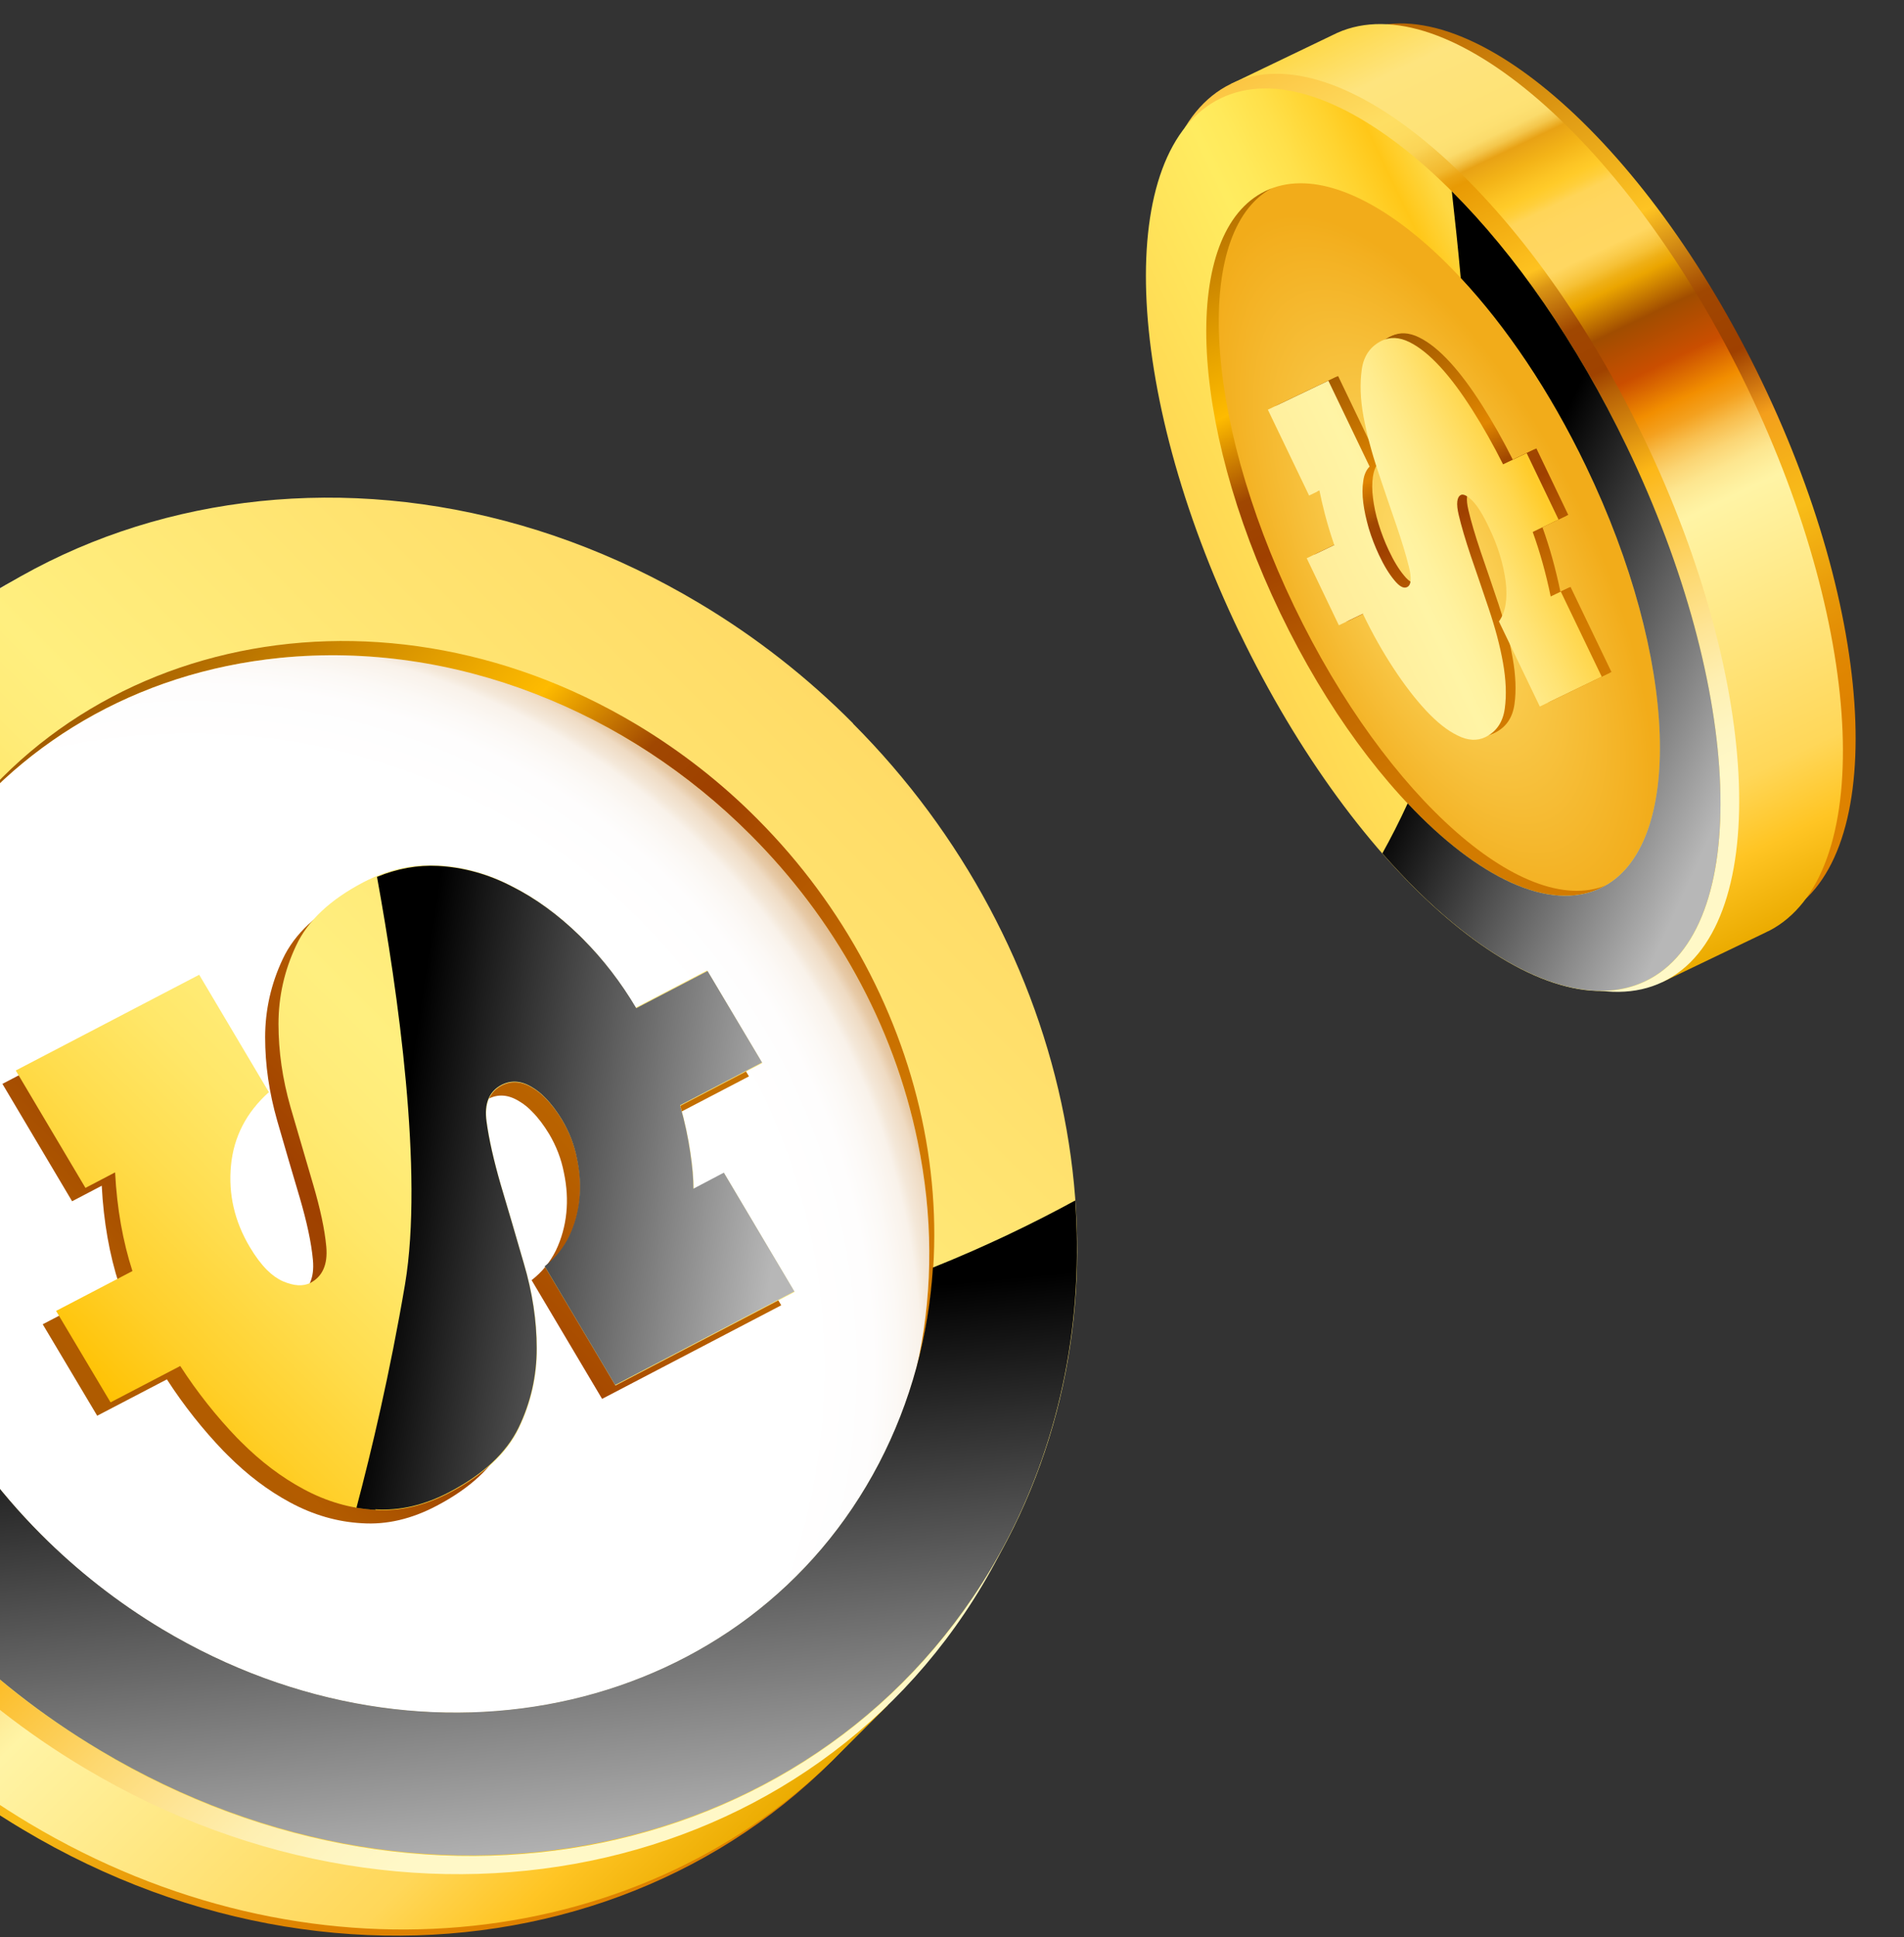
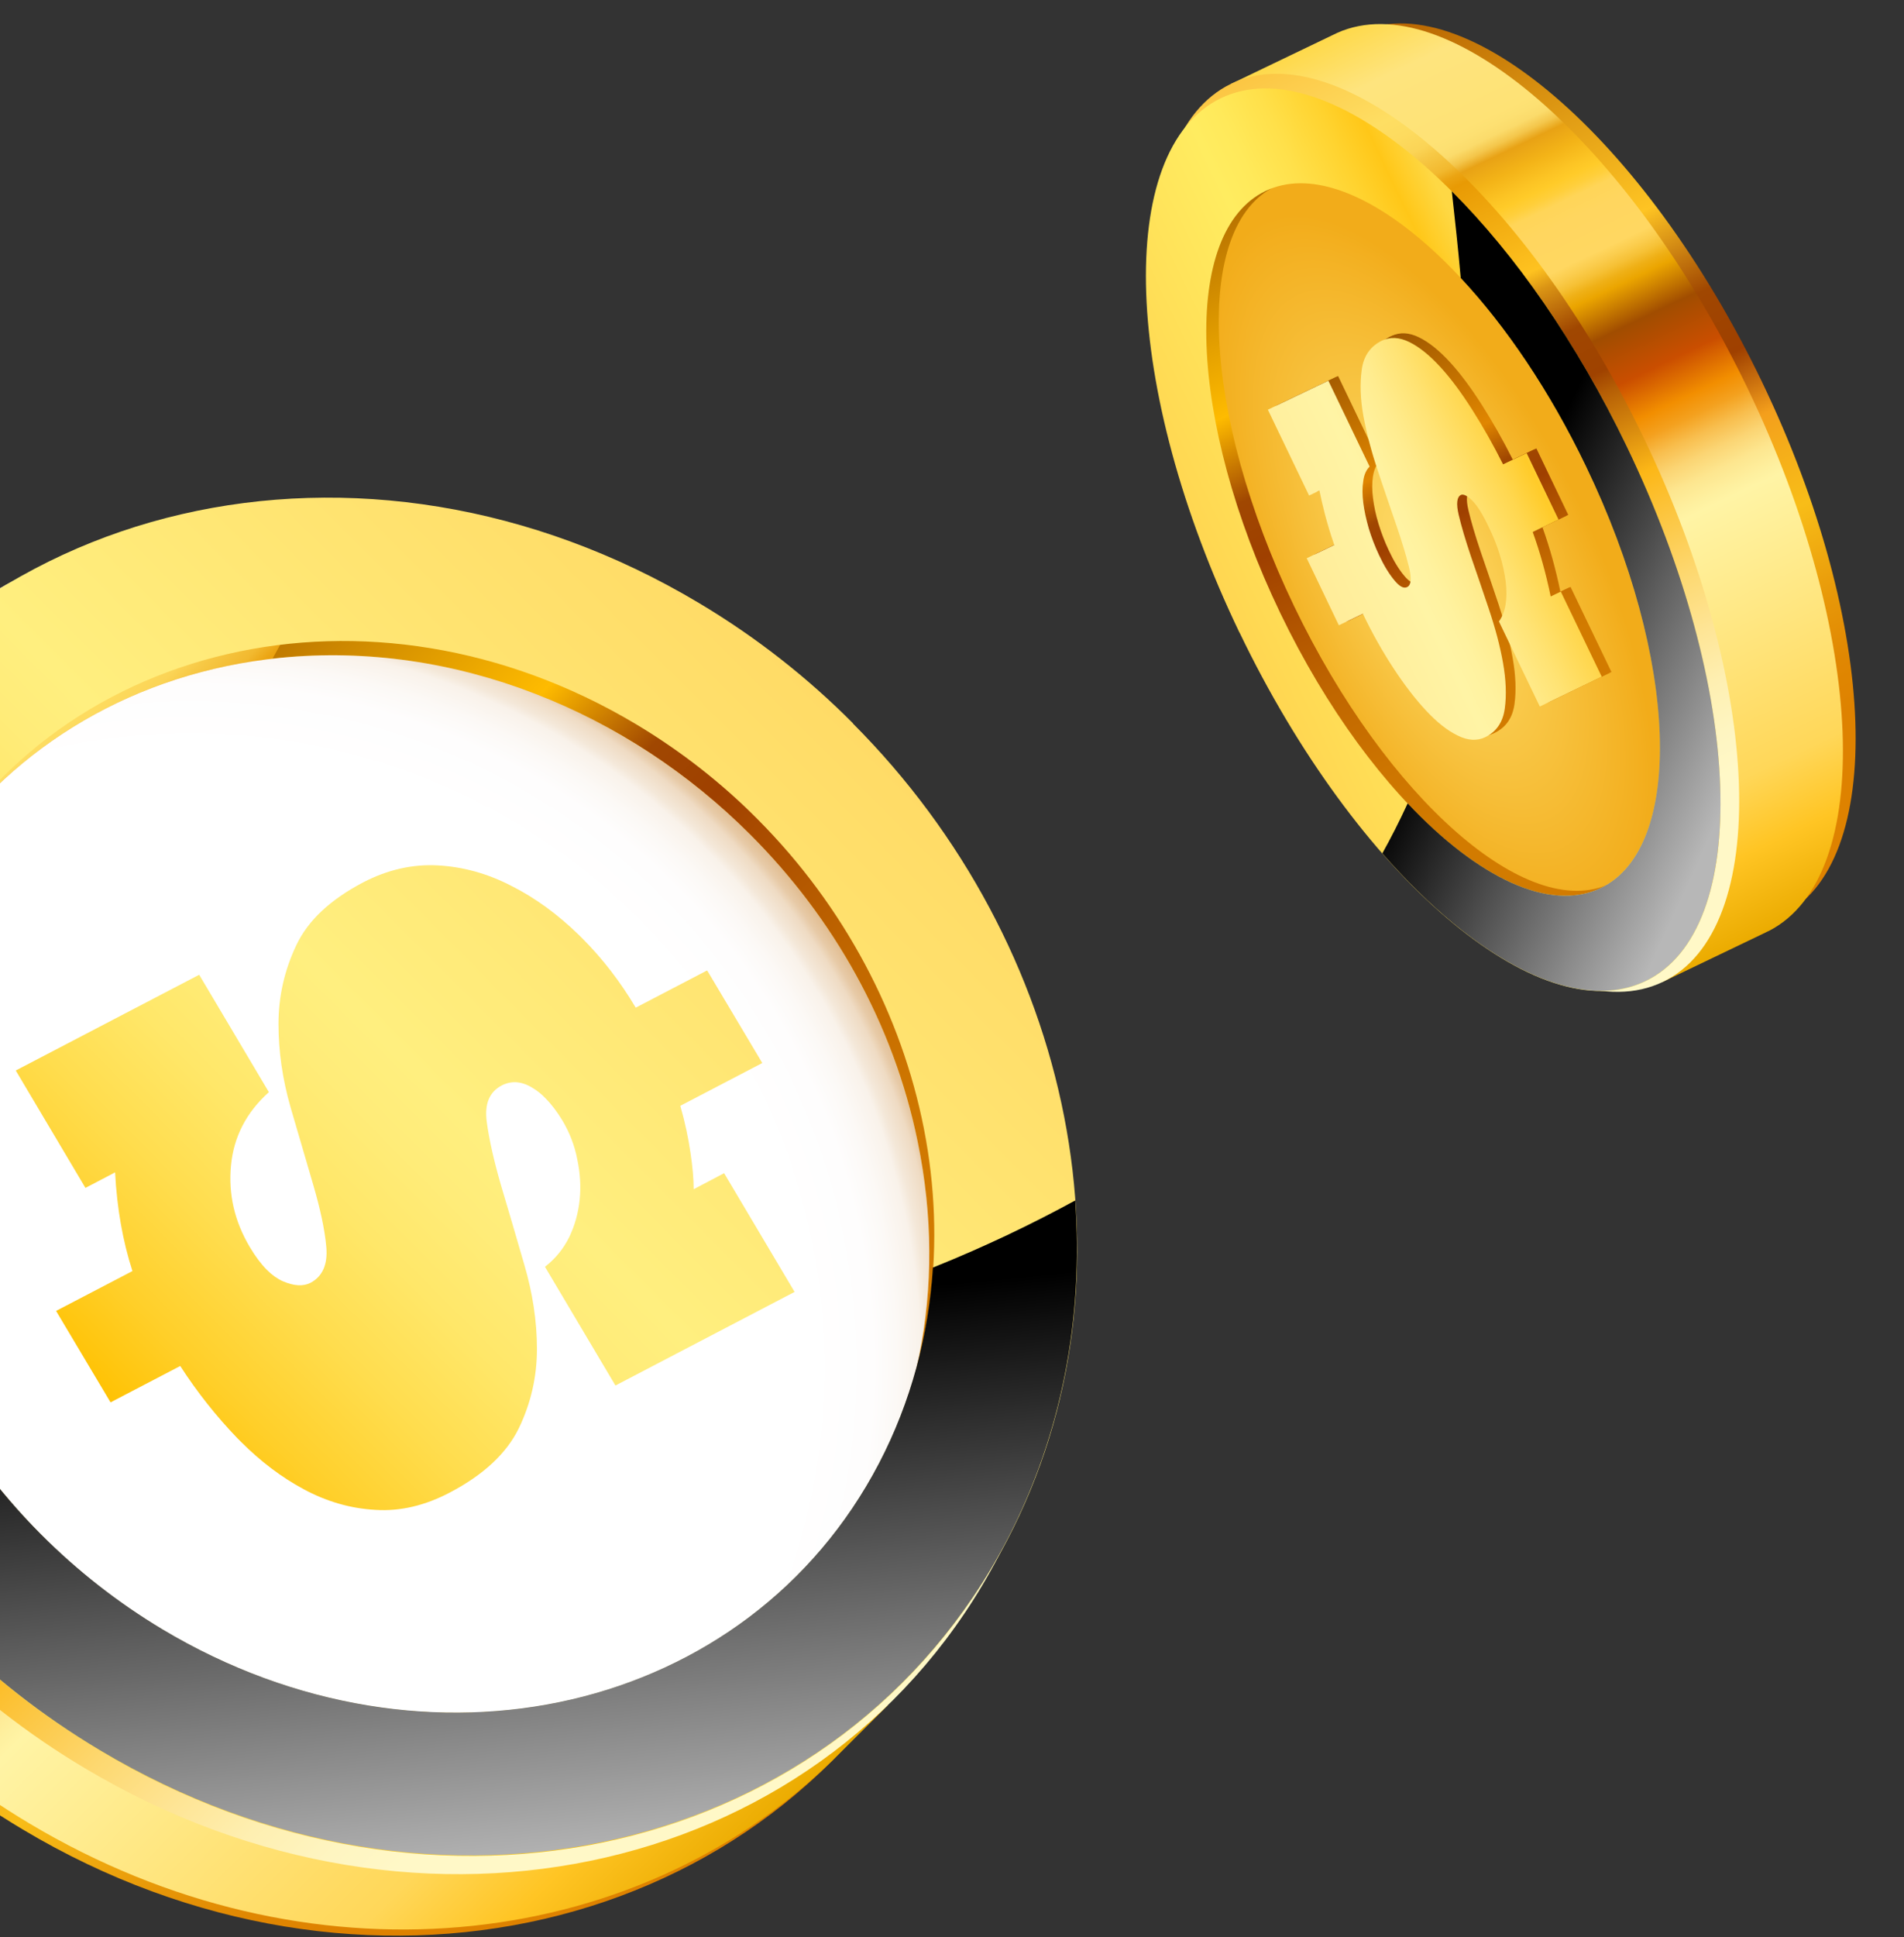
<svg xmlns="http://www.w3.org/2000/svg" width="356" height="362" viewBox="0 0 356 362" fill="none">
  <rect x="0" y="0" width="356" height="362" fill="#333333" stroke="none" />
  <path d="M257.034 106.069C278.944 151.652 312.931 180.804 332.924 171.226C352.918 161.649 351.356 116.903 329.443 71.356C307.533 25.773 273.546 -3.379 253.553 6.198C233.557 15.811 235.121 60.522 257.032 106.105L257.034 106.069Z" fill="url(#paint0_linear_6402_2)" />
  <path d="M235.649 27.027C231.696 46.815 237.359 77.408 252.25 108.353C267.141 139.299 287.496 162.813 305.428 172.116L310.88 183.492L330.133 174.258C330.133 174.258 330.28 174.196 330.318 174.163C330.392 174.132 330.466 174.102 330.504 174.068L330.726 173.976C350.619 163.783 348.905 118.632 326.775 72.604C304.642 26.612 270.433 -2.949 250.043 6.135L230.159 15.684L235.611 27.06L235.649 27.027Z" fill="url(#paint1_linear_6402_2)" />
  <path d="M233.738 117.245C256.027 163.57 290.586 193.263 310.915 183.494C331.245 173.725 329.661 128.261 307.374 81.9C285.088 35.538 250.526 5.881 230.197 15.65C209.867 25.419 211.451 70.883 233.738 117.245Z" fill="url(#paint2_linear_6402_2)" />
  <path d="M237.271 115.573C256.207 154.949 285.028 180.406 301.645 172.434C318.262 164.461 316.382 126.078 297.446 86.702C278.511 47.326 249.689 21.869 233.073 29.842C216.456 37.814 218.335 76.198 237.271 115.573Z" fill="url(#paint3_linear_6402_2)" />
  <path d="M238.371 34.845C253.692 27.488 280.128 50.707 297.433 86.656C314.737 122.641 316.321 157.752 301.036 165.112C285.714 172.469 259.278 149.25 241.973 113.301C224.67 77.316 223.085 42.205 238.406 34.848L238.371 34.845Z" fill="url(#paint4_radial_6402_2)" />
  <path d="M296.539 87.132C313.845 123.081 315.058 158.381 299.291 165.958C283.489 173.533 256.681 150.503 239.375 114.554C222.072 78.569 220.824 43.267 236.626 35.692C252.393 28.114 279.236 51.147 296.539 87.132ZM231.769 118.219C253.68 163.801 287.666 192.953 307.66 183.376C327.653 173.799 326.091 129.052 304.178 83.505C282.268 37.922 248.282 8.77 228.288 18.348C208.292 27.961 209.857 72.671 231.767 118.254L231.769 118.219Z" fill="url(#paint5_linear_6402_2)" />
  <path d="M245.862 103.755L251.816 116.168L256.305 114.008C258.059 117.676 259.976 121.069 262.02 124.184C264.063 127.299 266.103 129.948 268.139 132.131C270.143 134.276 272.114 135.846 274.023 136.766C275.929 137.722 277.645 137.805 279.165 137.086C281.242 136.084 282.477 134.306 282.834 131.752C283.19 129.197 283.066 126.322 282.498 123.131C281.931 119.939 281.018 116.544 279.83 112.986C278.64 109.465 277.539 106.2 276.492 103.19C275.481 100.182 274.726 97.622 274.227 95.51C273.728 93.397 273.886 92.154 274.629 91.776C275.11 91.558 275.804 91.893 276.745 92.818C277.685 93.743 278.751 95.429 279.876 97.835C281.571 101.32 282.59 104.723 283.01 107.976C283.395 111.227 282.972 113.706 281.742 115.412L289.391 131.31L300.967 125.736L293.318 109.837L291.426 110.744C290.539 106.456 289.419 102.437 288.065 98.689L292.888 96.372L286.934 83.959L282.521 86.053C280.693 82.416 278.776 79.023 276.771 75.874C274.765 72.726 272.799 70.046 270.799 67.866C268.798 65.685 266.862 64.118 264.989 63.2C263.116 62.282 261.401 62.199 259.842 62.951C257.726 63.987 256.456 65.762 256.097 68.352C255.738 70.942 255.824 73.85 256.422 77.116C257.023 80.346 257.933 83.776 259.152 87.408C260.371 91.039 261.502 94.377 262.549 97.387C263.593 100.433 264.382 103.031 264.914 105.182C265.444 107.368 265.357 108.616 264.578 108.992C263.947 109.306 263.151 108.893 262.192 107.716C261.231 106.575 260.264 105.003 259.327 103.004C258.576 101.411 257.938 99.755 257.412 98.035C256.885 96.314 256.566 94.716 256.382 93.234C256.197 91.753 256.184 90.39 256.375 89.186C256.53 87.978 256.952 87.076 257.567 86.474L249.857 70.427L238.543 75.841L246.254 91.888L248.184 90.947C248.424 92.146 248.753 93.601 249.206 95.352C249.658 97.103 250.241 99.042 250.957 101.134L245.801 103.607L245.862 103.755Z" fill="url(#paint6_linear_6402_2)" />
  <path d="M246.195 103.598L252.149 116.012L256.638 113.851C258.392 117.52 260.309 120.912 262.353 124.027C264.396 127.142 266.436 129.792 268.472 131.975C270.476 134.12 272.447 135.689 274.356 136.61C276.262 137.566 277.978 137.649 279.498 136.93C281.575 135.928 282.81 134.15 283.167 131.596C283.523 129.041 283.399 126.166 282.831 122.974C282.264 119.782 281.351 116.387 280.163 112.83C278.973 109.308 277.872 106.044 276.825 103.033C275.814 100.026 275.059 97.466 274.56 95.353C274.061 93.241 274.219 91.998 274.962 91.62C275.408 91.4 276.138 91.737 277.078 92.662C278.018 93.587 279.084 95.273 280.209 97.679C281.904 101.164 282.923 104.567 283.343 107.82C283.728 111.071 283.303 113.585 282.075 115.255L289.724 131.154L301.3 125.579L293.651 109.68L291.759 110.588C290.872 106.299 289.752 102.281 288.398 98.533L293.221 96.216L287.267 83.802L282.854 85.897C281.026 82.259 279.109 78.867 277.104 75.718C275.098 72.57 273.132 69.89 271.132 67.71C269.131 65.529 267.195 63.962 265.322 63.044C263.449 62.126 261.734 62.043 260.175 62.795C258.059 63.83 256.789 65.605 256.43 68.196C256.071 70.786 256.157 73.694 256.755 76.96C257.356 80.19 258.266 83.62 259.485 87.251C260.704 90.882 261.835 94.221 262.882 97.231C263.926 100.277 264.715 102.875 265.247 105.026C265.777 107.212 265.69 108.46 264.911 108.836C264.28 109.15 263.484 108.737 262.525 107.56C261.564 106.419 260.597 104.847 259.66 102.847C258.909 101.255 258.271 99.599 257.745 97.878C257.218 96.158 256.899 94.56 256.715 93.078C256.53 91.596 256.517 90.234 256.708 89.029C256.899 87.825 257.285 86.92 257.9 86.318L250.19 70.271L238.876 75.685L246.587 91.731L248.517 90.79C248.757 91.989 249.086 93.445 249.539 95.196C249.991 96.947 250.574 98.886 251.29 100.978L246.134 103.451L246.195 103.598Z" fill="url(#paint7_linear_6402_2)" />
  <path d="M244.38 104.44L250.334 116.854L254.823 114.693C256.577 118.361 258.494 121.754 260.538 124.869C262.581 127.984 264.621 130.633 266.658 132.816C268.661 134.961 270.632 136.531 272.541 137.451C274.447 138.407 276.163 138.49 277.683 137.772C279.761 136.769 280.995 134.992 281.352 132.437C281.708 129.883 281.584 127.008 281.017 123.816C280.449 120.624 279.536 117.229 278.346 113.707C277.155 110.186 276.055 106.921 275.008 103.911C273.997 100.903 273.242 98.343 272.743 96.231C272.243 94.118 272.401 92.875 273.145 92.497C273.59 92.277 274.32 92.614 275.26 93.539C276.2 94.464 277.267 96.15 278.391 98.557C280.086 102.042 281.106 105.444 281.526 108.697C281.911 111.948 281.485 114.462 280.258 116.133L287.907 132.032L299.482 126.457L291.833 110.558L289.941 111.466C289.055 107.177 287.935 103.159 286.581 99.411L291.403 97.094L285.449 84.68L281.037 86.774C279.209 83.137 277.292 79.744 275.286 76.596C273.281 73.447 271.315 70.768 269.314 68.587C267.314 66.406 265.378 64.839 263.505 63.921C261.632 63.003 259.916 62.92 258.358 63.672C256.242 64.708 254.971 66.483 254.613 69.073C254.254 71.663 254.339 74.571 254.938 77.837C255.539 81.067 256.449 84.498 257.668 88.129C258.887 91.76 260.018 95.098 261.065 98.109C262.109 101.154 262.897 103.753 263.43 105.903C263.96 108.089 263.873 109.337 263.094 109.713C262.462 110.028 261.666 109.614 260.708 108.437C259.747 107.296 258.78 105.724 257.842 103.725C257.092 102.132 256.454 100.476 255.927 98.756C255.437 97.038 255.081 95.437 254.897 93.955C254.713 92.474 254.7 91.112 254.891 89.907C255.046 88.7 255.467 87.797 256.083 87.195L248.372 71.148L237.059 76.562L244.77 92.609L246.7 91.668C246.939 92.867 247.269 94.323 247.721 96.073C248.174 97.825 248.757 99.764 249.473 101.855L244.316 104.328L244.38 104.44Z" fill="url(#paint8_linear_6402_2)" />
  <path style="mix-blend-mode:screen" d="M271.448 35.704C272.043 41.084 272.636 46.498 273.12 51.941C281.567 60.981 289.768 73.049 296.539 87.132C313.845 123.081 315.057 158.381 299.29 165.959C289.757 170.529 276.225 163.967 263.197 150.131C261.635 153.534 260.018 156.682 258.462 159.476C276.005 179.571 294.752 189.54 307.662 183.341C327.655 173.763 326.093 129.017 304.18 83.47C294.808 63.977 283.219 47.482 271.445 35.74L271.448 35.704Z" fill="url(#paint9_linear_6402_2)" />
  <path d="M146.123 148.578C137.587 140.033 127.902 132.387 117.119 125.94C53.868 88.21 -22.662 105.901 -53.813 165.52C-79.672 214.994 -66.193 277.711 -24.808 319.24C-16.272 327.785 -6.587 335.431 4.246 341.878C67.447 379.658 144.026 361.918 175.178 302.299C201.037 252.824 187.558 190.057 146.173 148.528L146.123 148.578Z" fill="url(#paint10_linear_6402_2)" />
  <path d="M-23.81 128.389L-23.261 128.939C14.43 99.404 70.193 96.006 118.317 124.741C129.1 131.188 138.785 138.834 147.322 147.38C188.756 188.908 202.185 251.675 176.326 301.15C173.131 307.247 169.437 312.894 165.393 318.091L165.992 318.691L155.609 329.035C118.217 365.316 57.363 371.763 5.444 340.729C-5.339 334.282 -15.073 326.636 -23.61 318.091C-65.045 276.562 -78.474 213.845 -52.614 164.371C-47.423 154.476 -40.983 145.78 -33.594 138.284L-23.76 128.439L-23.81 128.389Z" fill="url(#paint11_linear_6402_2)" />
  <path d="M157.654 137.085C149.118 128.539 139.433 120.893 128.65 114.447C65.399 76.716 -11.13 94.407 -42.281 154.026C-68.141 203.5 -54.662 266.218 -13.277 307.746C-4.74 316.292 4.944 323.938 15.777 330.384C78.978 368.165 155.558 350.424 186.709 290.805C212.568 241.331 199.089 178.563 157.704 137.035L157.654 137.085Z" fill="url(#paint12_linear_6402_2)" />
-   <path d="M142.829 151.927C119.466 128.49 86.717 114.997 53.569 118.345C-1.594 123.892 -36.939 173.916 -25.357 230.087C-20.714 252.525 -9.332 272.565 6.243 288.207C29.657 311.644 62.405 325.137 95.503 321.789C150.666 316.242 186.011 266.218 174.429 209.997C169.787 187.559 158.354 167.519 142.829 151.927Z" fill="url(#paint13_linear_6402_2)" />
+   <path d="M142.829 151.927C119.466 128.49 86.717 114.997 53.569 118.345C-20.714 252.525 -9.332 272.565 6.243 288.207C29.657 311.644 62.405 325.137 95.503 321.789C150.666 316.242 186.011 266.218 174.429 209.997C169.787 187.559 158.354 167.519 142.829 151.927Z" fill="url(#paint13_linear_6402_2)" />
  <path d="M140.382 156.075C117.318 132.937 85.019 119.694 52.37 122.942C-2.044 128.389 -36.89 177.763 -25.458 233.135C-20.915 255.273 -9.632 275.013 5.743 290.455C28.807 313.593 61.106 326.836 93.755 323.588C148.17 318.091 183.015 268.766 171.583 213.345C167.04 191.206 155.758 171.467 140.382 156.075Z" fill="url(#paint14_radial_6402_2)" />
  <path style="mix-blend-mode:multiply" d="M140.382 156.075C117.318 132.937 85.019 119.694 52.37 122.942C-2.044 128.389 -36.89 177.763 -25.458 233.135C-20.915 255.273 -9.632 275.013 5.743 290.455C28.807 313.593 61.106 326.836 93.755 323.588C148.17 318.091 183.015 268.766 171.583 213.345C167.04 191.206 155.758 171.467 140.382 156.075Z" fill="url(#paint15_radial_6402_2)" />
  <path d="M7.691 286.807C-24.758 254.274 -35.292 205.099 -15.024 166.369C9.388 119.644 69.344 105.751 118.916 135.335C127.353 140.383 134.991 146.38 141.63 153.076C174.079 185.609 184.613 234.784 164.345 273.514C139.933 320.239 79.927 334.132 30.405 304.547C21.968 299.5 14.33 293.503 7.691 286.807ZM159.502 135.185C151.066 126.69 141.431 119.094 130.698 112.697C67.946 75.217 -8.034 92.808 -38.986 152.027C-64.645 201.151 -51.316 263.419 -10.181 304.647C-1.694 313.143 7.94 320.739 18.624 327.136C81.375 364.616 157.356 347.025 188.307 287.856C213.967 238.732 200.638 176.464 159.502 135.235V135.185Z" fill="url(#paint16_linear_6402_2)" />
-   <path d="M129.699 183.86L116.37 190.806C113.524 186.009 110.18 181.661 106.386 177.863C106.186 177.663 106.036 177.513 105.837 177.313C101.793 173.365 97.55 170.267 93.057 168.018C88.614 165.719 84.021 164.47 79.328 164.22C74.636 163.97 69.993 165.019 65.45 167.368C59.26 170.617 55.066 174.515 52.87 179.212C50.673 183.86 49.575 188.757 49.575 193.854C49.575 199.002 50.324 204.149 51.821 209.396C53.319 214.644 54.767 219.491 56.065 223.889C57.363 228.337 58.211 232.185 58.511 235.483C58.81 238.781 57.812 241.03 55.566 242.229C54.168 242.929 52.47 242.829 50.374 241.93C49.375 241.48 48.377 240.78 47.428 239.831C46.33 238.731 45.282 237.332 44.233 235.583C41.338 230.735 40.19 225.638 40.689 220.341C41.188 214.994 43.534 210.396 47.778 206.598L34.748 184.659L0.452 202.55L13.482 224.489L19.023 221.59C19.372 228.337 20.471 234.483 22.268 240.031L7.99 247.477L18.174 264.568L31.204 257.771C34.399 262.719 37.993 267.216 41.837 271.214C42.087 271.464 42.286 271.664 42.536 271.914C46.23 275.612 50.124 278.56 54.218 280.759C58.561 283.108 63.054 284.407 67.697 284.657C72.339 284.957 76.982 283.858 81.625 281.409C87.915 278.111 92.208 274.113 94.504 269.415C96.801 264.668 97.899 259.72 97.899 254.573C97.899 249.426 97.1 244.128 95.503 238.731C93.955 233.384 92.507 228.437 91.16 223.939C89.862 219.441 88.963 215.493 88.514 212.145C88.064 208.797 89.013 206.548 91.309 205.349C93.156 204.399 95.103 204.549 97.15 205.848C97.999 206.348 98.798 206.998 99.546 207.797C100.645 208.897 101.693 210.296 102.691 211.945C103.989 214.144 104.938 216.543 105.437 219.141C105.986 221.74 106.136 224.239 105.886 226.687C105.637 229.136 104.988 231.485 103.94 233.684C102.841 235.883 101.344 237.732 99.397 239.231L112.576 261.419L146.073 243.928L132.894 221.74L127.203 224.738C127.203 222.839 127.003 220.541 126.604 217.892C126.205 215.193 125.606 212.295 124.707 209.147L140.033 201.151L129.849 184.06L129.699 183.86Z" fill="url(#paint17_linear_6402_2)" />
  <path d="M132.195 181.362L118.866 188.308C116.021 183.511 112.676 179.163 108.882 175.365C108.682 175.165 108.532 175.015 108.333 174.815C104.289 170.867 100.046 167.769 95.553 165.52C91.11 163.221 86.517 161.972 81.824 161.722C77.132 161.472 72.489 162.521 67.946 164.87C61.756 168.119 57.562 172.016 55.366 176.714C53.169 181.362 52.071 186.259 52.071 191.356C52.071 196.504 52.82 201.651 54.318 206.898C55.865 212.146 57.263 216.993 58.561 221.391C59.859 225.839 60.708 229.687 61.007 232.985C61.307 236.283 60.308 238.532 58.062 239.731C56.664 240.431 54.967 240.331 52.87 239.431C51.871 238.982 50.873 238.282 49.925 237.333C48.826 236.233 47.778 234.834 46.73 233.085C43.834 228.237 42.686 223.14 43.185 217.843C43.684 212.495 46.031 207.898 50.274 204.1L37.244 182.161L2.948 200.052L15.978 221.991L21.519 219.092C21.869 225.839 22.967 231.985 24.764 237.532L10.486 244.979L20.67 262.07L33.7 255.273C36.895 260.221 40.489 264.718 44.333 268.716C44.583 268.966 44.782 269.166 45.032 269.416C48.726 273.114 52.62 276.062 56.714 278.261C61.057 280.61 65.55 281.909 70.193 282.159C74.835 282.459 79.478 281.36 84.121 278.911C90.411 275.613 94.704 271.615 97.001 266.917C99.297 262.17 100.395 257.222 100.395 252.075C100.395 246.928 99.596 241.63 97.999 236.233C96.451 230.886 95.004 225.938 93.656 221.441C92.358 216.943 91.459 212.995 91.01 209.647C90.561 206.299 91.509 204.05 93.805 202.85C95.653 201.901 97.6 202.051 99.646 203.35C100.495 203.85 101.294 204.5 102.043 205.299C103.141 206.399 104.189 207.798 105.188 209.447C106.486 211.646 107.434 214.045 107.933 216.643C108.482 219.242 108.632 221.741 108.383 224.189C108.133 226.638 107.484 228.987 106.436 231.186C105.337 233.385 103.84 235.234 101.893 236.733L115.072 258.921L148.569 241.43L135.39 219.242L129.699 222.24C129.699 220.341 129.499 218.043 129.1 215.394C128.701 212.695 128.102 209.797 127.203 206.649L142.529 198.653L132.345 181.562L132.195 181.362Z" fill="url(#paint18_linear_6402_2)" />
  <path style="mix-blend-mode:screen" d="M-51.616 217.193C-42.58 220.991 -33.145 224.739 -23.56 228.287C-19.467 249.726 -8.684 270.365 7.691 286.757C14.38 293.453 21.968 299.45 30.405 304.498C79.927 334.082 139.933 320.189 164.345 273.464C170.335 261.97 173.63 249.526 174.429 236.883C184.513 232.835 193.449 228.487 201.037 224.339C202.584 246.128 198.591 268.017 188.307 287.756C157.356 346.926 81.375 364.516 18.623 327.036C7.89 320.639 -1.745 313.043 -10.181 304.548C-34.293 280.36 -48.87 248.877 -51.616 217.093V217.193Z" fill="url(#paint19_linear_6402_2)" />
-   <path style="mix-blend-mode:screen" d="M70.143 282.059C74.786 282.359 79.428 281.26 84.071 278.811C90.361 275.513 94.654 271.515 96.951 266.817C99.247 262.07 100.345 257.122 100.345 251.975C100.345 246.828 99.547 241.531 97.949 236.133C96.402 230.786 94.954 225.839 93.606 221.341C92.308 216.843 91.41 212.895 90.96 209.547C90.511 206.199 91.46 203.95 93.756 202.751C95.603 201.801 97.55 201.951 99.597 203.25C100.445 203.75 101.244 204.4 101.993 205.199C103.091 206.299 104.14 207.698 105.138 209.347C106.436 211.546 107.384 213.945 107.884 216.544C108.433 219.142 108.583 221.641 108.333 224.09C108.083 226.538 107.434 228.887 106.386 231.086C105.288 233.285 103.79 235.134 101.843 236.633L115.022 258.822L148.52 241.331L135.341 219.142L129.65 222.141C129.65 220.242 129.45 217.943 129.05 215.294C128.651 212.596 128.052 209.697 127.153 206.549L142.479 198.553L132.295 181.462L118.966 188.408C116.121 183.611 112.776 179.263 108.982 175.465C108.782 175.265 108.633 175.115 108.433 174.915C104.389 170.967 100.146 167.869 95.653 165.62C91.21 163.321 86.617 162.072 81.924 161.822C78.081 161.622 74.237 162.322 70.492 163.871C74.386 185.26 79.229 219.042 75.734 239.981C72.939 256.473 69.444 271.215 66.648 281.76C67.847 281.96 69.045 282.109 70.243 282.159L70.143 282.059Z" fill="url(#paint20_linear_6402_2)" />
  <defs>
    <linearGradient id="paint0_linear_6402_2" x1="332.874" y1="171.36" x2="253.652" y2="6.242" gradientUnits="userSpaceOnUse">
      <stop offset="0.16" stop-color="#DE8200" />
      <stop offset="0.21" stop-color="#E08702" />
      <stop offset="0.27" stop-color="#E79708" />
      <stop offset="0.34" stop-color="#F3B213" />
      <stop offset="0.37" stop-color="#F8BD18" />
      <stop offset="0.43" stop-color="#F5AD1A" />
      <stop offset="0.47" stop-color="#F49F1C" />
      <stop offset="0.54" stop-color="#9F4000" />
      <stop offset="0.61" stop-color="#A04701" />
      <stop offset="0.71" stop-color="#FEC423" />
      <stop offset="1" stop-color="#B66300" />
    </linearGradient>
    <linearGradient id="paint1_linear_6402_2" x1="329.832" y1="174.525" x2="249.28" y2="6.635" gradientUnits="userSpaceOnUse">
      <stop stop-color="#EBAB00" />
      <stop offset="0.08" stop-color="#FFC524" />
      <stop offset="0.15" stop-color="#FFD759" />
      <stop offset="0.41" stop-color="#FFF4A5" />
      <stop offset="0.42" stop-color="#FEF09F" />
      <stop offset="0.44" stop-color="#FDE68F" />
      <stop offset="0.46" stop-color="#FBD574" />
      <stop offset="0.48" stop-color="#F8BE4E" />
      <stop offset="0.5" stop-color="#F4A11F" />
      <stop offset="0.52" stop-color="#F28E00" />
      <stop offset="0.56" stop-color="#CA4E00" />
      <stop offset="0.61" stop-color="#A14D00" />
      <stop offset="0.65" stop-color="#EBA500" />
      <stop offset="0.66" stop-color="#EFB016" />
      <stop offset="0.67" stop-color="#F6C136" />
      <stop offset="0.68" stop-color="#FBCD4E" />
      <stop offset="0.69" stop-color="#FFD761" />
      <stop offset="0.73" stop-color="#FFD65F" />
      <stop offset="0.75" stop-color="#FFD558" />
      <stop offset="0.76" stop-color="#FFCF3B" />
      <stop offset="0.77" stop-color="#FFCB29" />
      <stop offset="0.78" stop-color="#FCC424" />
      <stop offset="0.8" stop-color="#F3B317" />
      <stop offset="0.82" stop-color="#E8A215" />
      <stop offset="0.83" stop-color="#F4C64B" />
      <stop offset="0.84" stop-color="#FBDB6B" />
      <stop offset="0.85" stop-color="#FDE072" />
      <stop offset="0.86" stop-color="#FEE275" />
      <stop offset="0.94" stop-color="#FEE47E" />
      <stop offset="1" stop-color="#FED94B" />
    </linearGradient>
    <linearGradient id="paint2_linear_6402_2" x1="310.869" y1="183.622" x2="230.318" y2="15.732" gradientUnits="userSpaceOnUse">
      <stop offset="0.16" stop-color="#FFF8C7" />
      <stop offset="0.2" stop-color="#FEF5C1" />
      <stop offset="0.25" stop-color="#FEEFB1" />
      <stop offset="0.3" stop-color="#FEE596" />
      <stop offset="0.36" stop-color="#FDD870" />
      <stop offset="0.42" stop-color="#FCC641" />
      <stop offset="0.47" stop-color="#FCB717" />
      <stop offset="0.56" stop-color="#B45D05" />
      <stop offset="0.58" stop-color="#9F4200" />
      <stop offset="0.63" stop-color="#A04701" />
      <stop offset="0.68" stop-color="#DA9414" />
      <stop offset="0.7" stop-color="#FEC220" />
      <stop offset="0.81" stop-color="#E89A04" />
      <stop offset="0.82" stop-color="#EBA412" />
      <stop offset="0.83" stop-color="#F2B92F" />
      <stop offset="0.85" stop-color="#F7C946" />
      <stop offset="0.86" stop-color="#FBD456" />
      <stop offset="0.88" stop-color="#FDDB5F" />
      <stop offset="0.9" stop-color="#FEDE63" />
      <stop offset="1" stop-color="#FCC643" />
    </linearGradient>
    <linearGradient id="paint3_linear_6402_2" x1="302.812" y1="166.845" x2="234.482" y2="24.426" gradientUnits="userSpaceOnUse">
      <stop offset="0.16" stop-color="#D27B00" />
      <stop offset="0.25" stop-color="#CD7500" />
      <stop offset="0.37" stop-color="#BF6500" />
      <stop offset="0.5" stop-color="#A84A00" />
      <stop offset="0.54" stop-color="#9F4000" />
      <stop offset="0.61" stop-color="#A04701" />
      <stop offset="0.71" stop-color="#FEBB00" />
      <stop offset="1" stop-color="#9F5800" />
    </linearGradient>
    <radialGradient id="paint4_radial_6402_2" cx="0" cy="0" r="1" gradientUnits="userSpaceOnUse" gradientTransform="translate(267.398 106.718) rotate(-115.683) scale(72.4 30.69)">
      <stop stop-color="#FEDE6D" />
      <stop offset="1" stop-color="#F2AC1A" />
    </radialGradient>
    <linearGradient id="paint5_linear_6402_2" x1="232.038" y1="118.156" x2="304.597" y2="83.262" gradientUnits="userSpaceOnUse">
      <stop stop-color="#FFD651" />
      <stop offset="0.41" stop-color="#FFEC60" />
      <stop offset="0.48" stop-color="#FFE95A" />
      <stop offset="0.58" stop-color="#FFE04A" />
      <stop offset="0.69" stop-color="#FFD32F" />
      <stop offset="0.77" stop-color="#FFC718" />
      <stop offset="0.86" stop-color="#FED844" />
      <stop offset="0.94" stop-color="#FED949" />
    </linearGradient>
    <linearGradient id="paint6_linear_6402_2" x1="286.487" y1="135.727" x2="253.085" y2="66.108" gradientUnits="userSpaceOnUse">
      <stop offset="0.16" stop-color="#D27B00" />
      <stop offset="0.25" stop-color="#CD7500" />
      <stop offset="0.37" stop-color="#BF6500" />
      <stop offset="0.5" stop-color="#A84A00" />
      <stop offset="0.54" stop-color="#9F4000" />
      <stop offset="0.61" stop-color="#A04701" />
      <stop offset="0.71" stop-color="#E08600" />
      <stop offset="1" stop-color="#9F5800" />
    </linearGradient>
    <linearGradient id="paint7_linear_6402_2" x1="286.809" y1="135.572" x2="253.407" y2="65.953" gradientUnits="userSpaceOnUse">
      <stop offset="0.16" stop-color="#D27B00" />
      <stop offset="0.25" stop-color="#CD7500" />
      <stop offset="0.37" stop-color="#BF6500" />
      <stop offset="0.5" stop-color="#A84A00" />
      <stop offset="0.54" stop-color="#9F4000" />
      <stop offset="0.61" stop-color="#A04701" />
      <stop offset="0.71" stop-color="#E08600" />
      <stop offset="1" stop-color="#9F5800" />
    </linearGradient>
    <linearGradient id="paint8_linear_6402_2" x1="232.039" y1="118.156" x2="304.598" y2="83.262" gradientUnits="userSpaceOnUse">
      <stop stop-color="#FFE48C" />
      <stop offset="0.41" stop-color="#FFF4A5" />
      <stop offset="0.46" stop-color="#FFF29F" />
      <stop offset="0.53" stop-color="#FFEC8F" />
      <stop offset="0.61" stop-color="#FFE374" />
      <stop offset="0.7" stop-color="#FFD74F" />
      <stop offset="0.77" stop-color="#FFCB29" />
      <stop offset="0.86" stop-color="#FEE275" />
      <stop offset="0.94" stop-color="#FEE47E" />
    </linearGradient>
    <linearGradient id="paint9_linear_6402_2" x1="330.618" y1="132.752" x2="278.288" y2="108.705" gradientUnits="userSpaceOnUse">
      <stop stop-color="#B7B7B7" />
      <stop offset="1" />
    </linearGradient>
    <linearGradient id="paint10_linear_6402_2" x1="155.55" y1="329.116" x2="-34.465" y2="139.035" gradientUnits="userSpaceOnUse">
      <stop offset="0.16" stop-color="#DE8200" />
      <stop offset="0.21" stop-color="#E08702" />
      <stop offset="0.27" stop-color="#E79708" />
      <stop offset="0.34" stop-color="#F3B213" />
      <stop offset="0.37" stop-color="#F8BD18" />
      <stop offset="0.43" stop-color="#F5AD1A" />
      <stop offset="0.47" stop-color="#F49F1C" />
      <stop offset="0.54" stop-color="#9F4000" />
      <stop offset="0.61" stop-color="#A04701" />
      <stop offset="0.71" stop-color="#FEC423" />
      <stop offset="1" stop-color="#B66300" />
    </linearGradient>
    <linearGradient id="paint11_linear_6402_2" x1="156.752" y1="327.916" x2="-33.264" y2="137.835" gradientUnits="userSpaceOnUse">
      <stop stop-color="#EBAB00" />
      <stop offset="0.08" stop-color="#FFC524" />
      <stop offset="0.15" stop-color="#FFD759" />
      <stop offset="0.41" stop-color="#FFF4A5" />
      <stop offset="0.42" stop-color="#FEF09F" />
      <stop offset="0.44" stop-color="#FDE68F" />
      <stop offset="0.46" stop-color="#FBD574" />
      <stop offset="0.48" stop-color="#F8BE4E" />
      <stop offset="0.5" stop-color="#F4A11F" />
      <stop offset="0.52" stop-color="#F28E00" />
      <stop offset="0.56" stop-color="#CA4E00" />
      <stop offset="0.61" stop-color="#A14D00" />
      <stop offset="0.65" stop-color="#EBA500" />
      <stop offset="0.66" stop-color="#EFB016" />
      <stop offset="0.67" stop-color="#F6C136" />
      <stop offset="0.68" stop-color="#FBCD4E" />
      <stop offset="0.69" stop-color="#FFD761" />
      <stop offset="0.73" stop-color="#FFD65F" />
      <stop offset="0.75" stop-color="#FFD558" />
      <stop offset="0.76" stop-color="#FFCF3B" />
      <stop offset="0.77" stop-color="#FFCB29" />
      <stop offset="0.78" stop-color="#FCC424" />
      <stop offset="0.8" stop-color="#F3B317" />
      <stop offset="0.82" stop-color="#E8A215" />
      <stop offset="0.83" stop-color="#F4C64B" />
      <stop offset="0.84" stop-color="#FBDB6B" />
      <stop offset="0.85" stop-color="#FDE072" />
      <stop offset="0.86" stop-color="#FEE275" />
      <stop offset="0.94" stop-color="#FEE47E" />
      <stop offset="1" stop-color="#FED94B" />
    </linearGradient>
    <linearGradient id="paint12_linear_6402_2" x1="167.066" y1="317.605" x2="-22.95" y2="127.523" gradientUnits="userSpaceOnUse">
      <stop offset="0.16" stop-color="#FFF8C7" />
      <stop offset="0.2" stop-color="#FEF5C1" />
      <stop offset="0.25" stop-color="#FEEFB1" />
      <stop offset="0.3" stop-color="#FEE596" />
      <stop offset="0.36" stop-color="#FDD870" />
      <stop offset="0.42" stop-color="#FCC641" />
      <stop offset="0.47" stop-color="#FCB717" />
      <stop offset="0.56" stop-color="#B45D05" />
      <stop offset="0.58" stop-color="#9F4200" />
      <stop offset="0.63" stop-color="#A04701" />
      <stop offset="0.68" stop-color="#DA9414" />
      <stop offset="0.7" stop-color="#FEC220" />
      <stop offset="0.81" stop-color="#E89A04" />
      <stop offset="0.82" stop-color="#EBA412" />
      <stop offset="0.83" stop-color="#F2B92F" />
      <stop offset="0.85" stop-color="#F7C946" />
      <stop offset="0.86" stop-color="#FBD456" />
      <stop offset="0.88" stop-color="#FDDB5F" />
      <stop offset="0.9" stop-color="#FEDE63" />
      <stop offset="1" stop-color="#FCF1D6" />
    </linearGradient>
    <linearGradient id="paint13_linear_6402_2" x1="150.491" y1="296.25" x2="-1.6" y2="144.107" gradientUnits="userSpaceOnUse">
      <stop offset="0.16" stop-color="#D27B00" />
      <stop offset="0.25" stop-color="#CD7500" />
      <stop offset="0.37" stop-color="#BF6500" />
      <stop offset="0.5" stop-color="#A84A00" />
      <stop offset="0.54" stop-color="#9F4000" />
      <stop offset="0.61" stop-color="#A04701" />
      <stop offset="0.71" stop-color="#FEBB00" />
      <stop offset="1" stop-color="#9F5800" />
    </linearGradient>
    <radialGradient id="paint14_radial_6402_2" cx="0" cy="0" r="1" gradientUnits="userSpaceOnUse" gradientTransform="translate(67.658 220.57) rotate(-134.93) scale(105.29 105.29)">
      <stop stop-color="#FEDE6D" />
      <stop offset="1" stop-color="#EA9F00" />
    </radialGradient>
    <radialGradient id="paint15_radial_6402_2" cx="0" cy="0" r="1" gradientUnits="userSpaceOnUse" gradientTransform="translate(36.076 255.179) rotate(-134.93) scale(148.745 148.744)">
      <stop stop-color="white" />
      <stop offset="0.66" stop-color="white" />
      <stop offset="0.77" stop-color="white" />
      <stop offset="0.85" stop-color="#FEFDFD" />
      <stop offset="0.88" stop-color="#FCF9F6" />
      <stop offset="0.91" stop-color="#F9F2EA" />
      <stop offset="0.92" stop-color="#F4E8D9" />
      <stop offset="0.94" stop-color="#EFDBC3" />
      <stop offset="0.95" stop-color="#E7CAA7" />
      <stop offset="0.97" stop-color="#DFB787" />
      <stop offset="0.98" stop-color="#D4A061" />
      <stop offset="0.99" stop-color="#C98735" />
      <stop offset="1" stop-color="#BB6700" />
    </radialGradient>
    <linearGradient id="paint16_linear_6402_2" x1="159.463" y1="135.154" x2="-10.944" y2="305.145" gradientUnits="userSpaceOnUse">
      <stop stop-color="#FFDB66" />
      <stop offset="0.41" stop-color="#FFEF7F" />
      <stop offset="0.46" stop-color="#FFEC79" />
      <stop offset="0.53" stop-color="#FFE769" />
      <stop offset="0.61" stop-color="#FFDD4E" />
      <stop offset="0.7" stop-color="#FFCF29" />
      <stop offset="0.77" stop-color="#FFC203" />
      <stop offset="1" stop-color="#FEDC58" />
    </linearGradient>
    <linearGradient id="paint17_linear_6402_2" x1="157.973" y1="138.383" x2="-12.399" y2="308.339" gradientUnits="userSpaceOnUse">
      <stop offset="0.16" stop-color="#CA7700" />
      <stop offset="0.26" stop-color="#C57100" />
      <stop offset="0.38" stop-color="#B86100" />
      <stop offset="0.51" stop-color="#A44600" />
      <stop offset="0.54" stop-color="#9F4000" />
      <stop offset="0.61" stop-color="#A04701" />
      <stop offset="0.71" stop-color="#B35C00" />
      <stop offset="1" stop-color="#9F5800" />
    </linearGradient>
    <linearGradient id="paint18_linear_6402_2" x1="154.829" y1="141.527" x2="-10.875" y2="306.826" gradientUnits="userSpaceOnUse">
      <stop stop-color="#FFDB66" />
      <stop offset="0.41" stop-color="#FFEF7F" />
      <stop offset="0.46" stop-color="#FFEC79" />
      <stop offset="0.53" stop-color="#FFE769" />
      <stop offset="0.61" stop-color="#FFDD4E" />
      <stop offset="0.7" stop-color="#FFCF29" />
      <stop offset="0.77" stop-color="#FFC203" />
      <stop offset="0.86" stop-color="#FEDA4F" />
      <stop offset="0.94" stop-color="#FEDC58" />
    </linearGradient>
    <linearGradient id="paint19_linear_6402_2" x1="87.512" y1="350.801" x2="77.537" y2="249.732" gradientUnits="userSpaceOnUse">
      <stop stop-color="#B7B7B7" />
      <stop offset="1" />
    </linearGradient>
    <linearGradient id="paint20_linear_6402_2" x1="145.055" y1="232.339" x2="73.506" y2="221.533" gradientUnits="userSpaceOnUse">
      <stop stop-color="#B7B7B7" />
      <stop offset="1" />
    </linearGradient>
  </defs>
</svg>